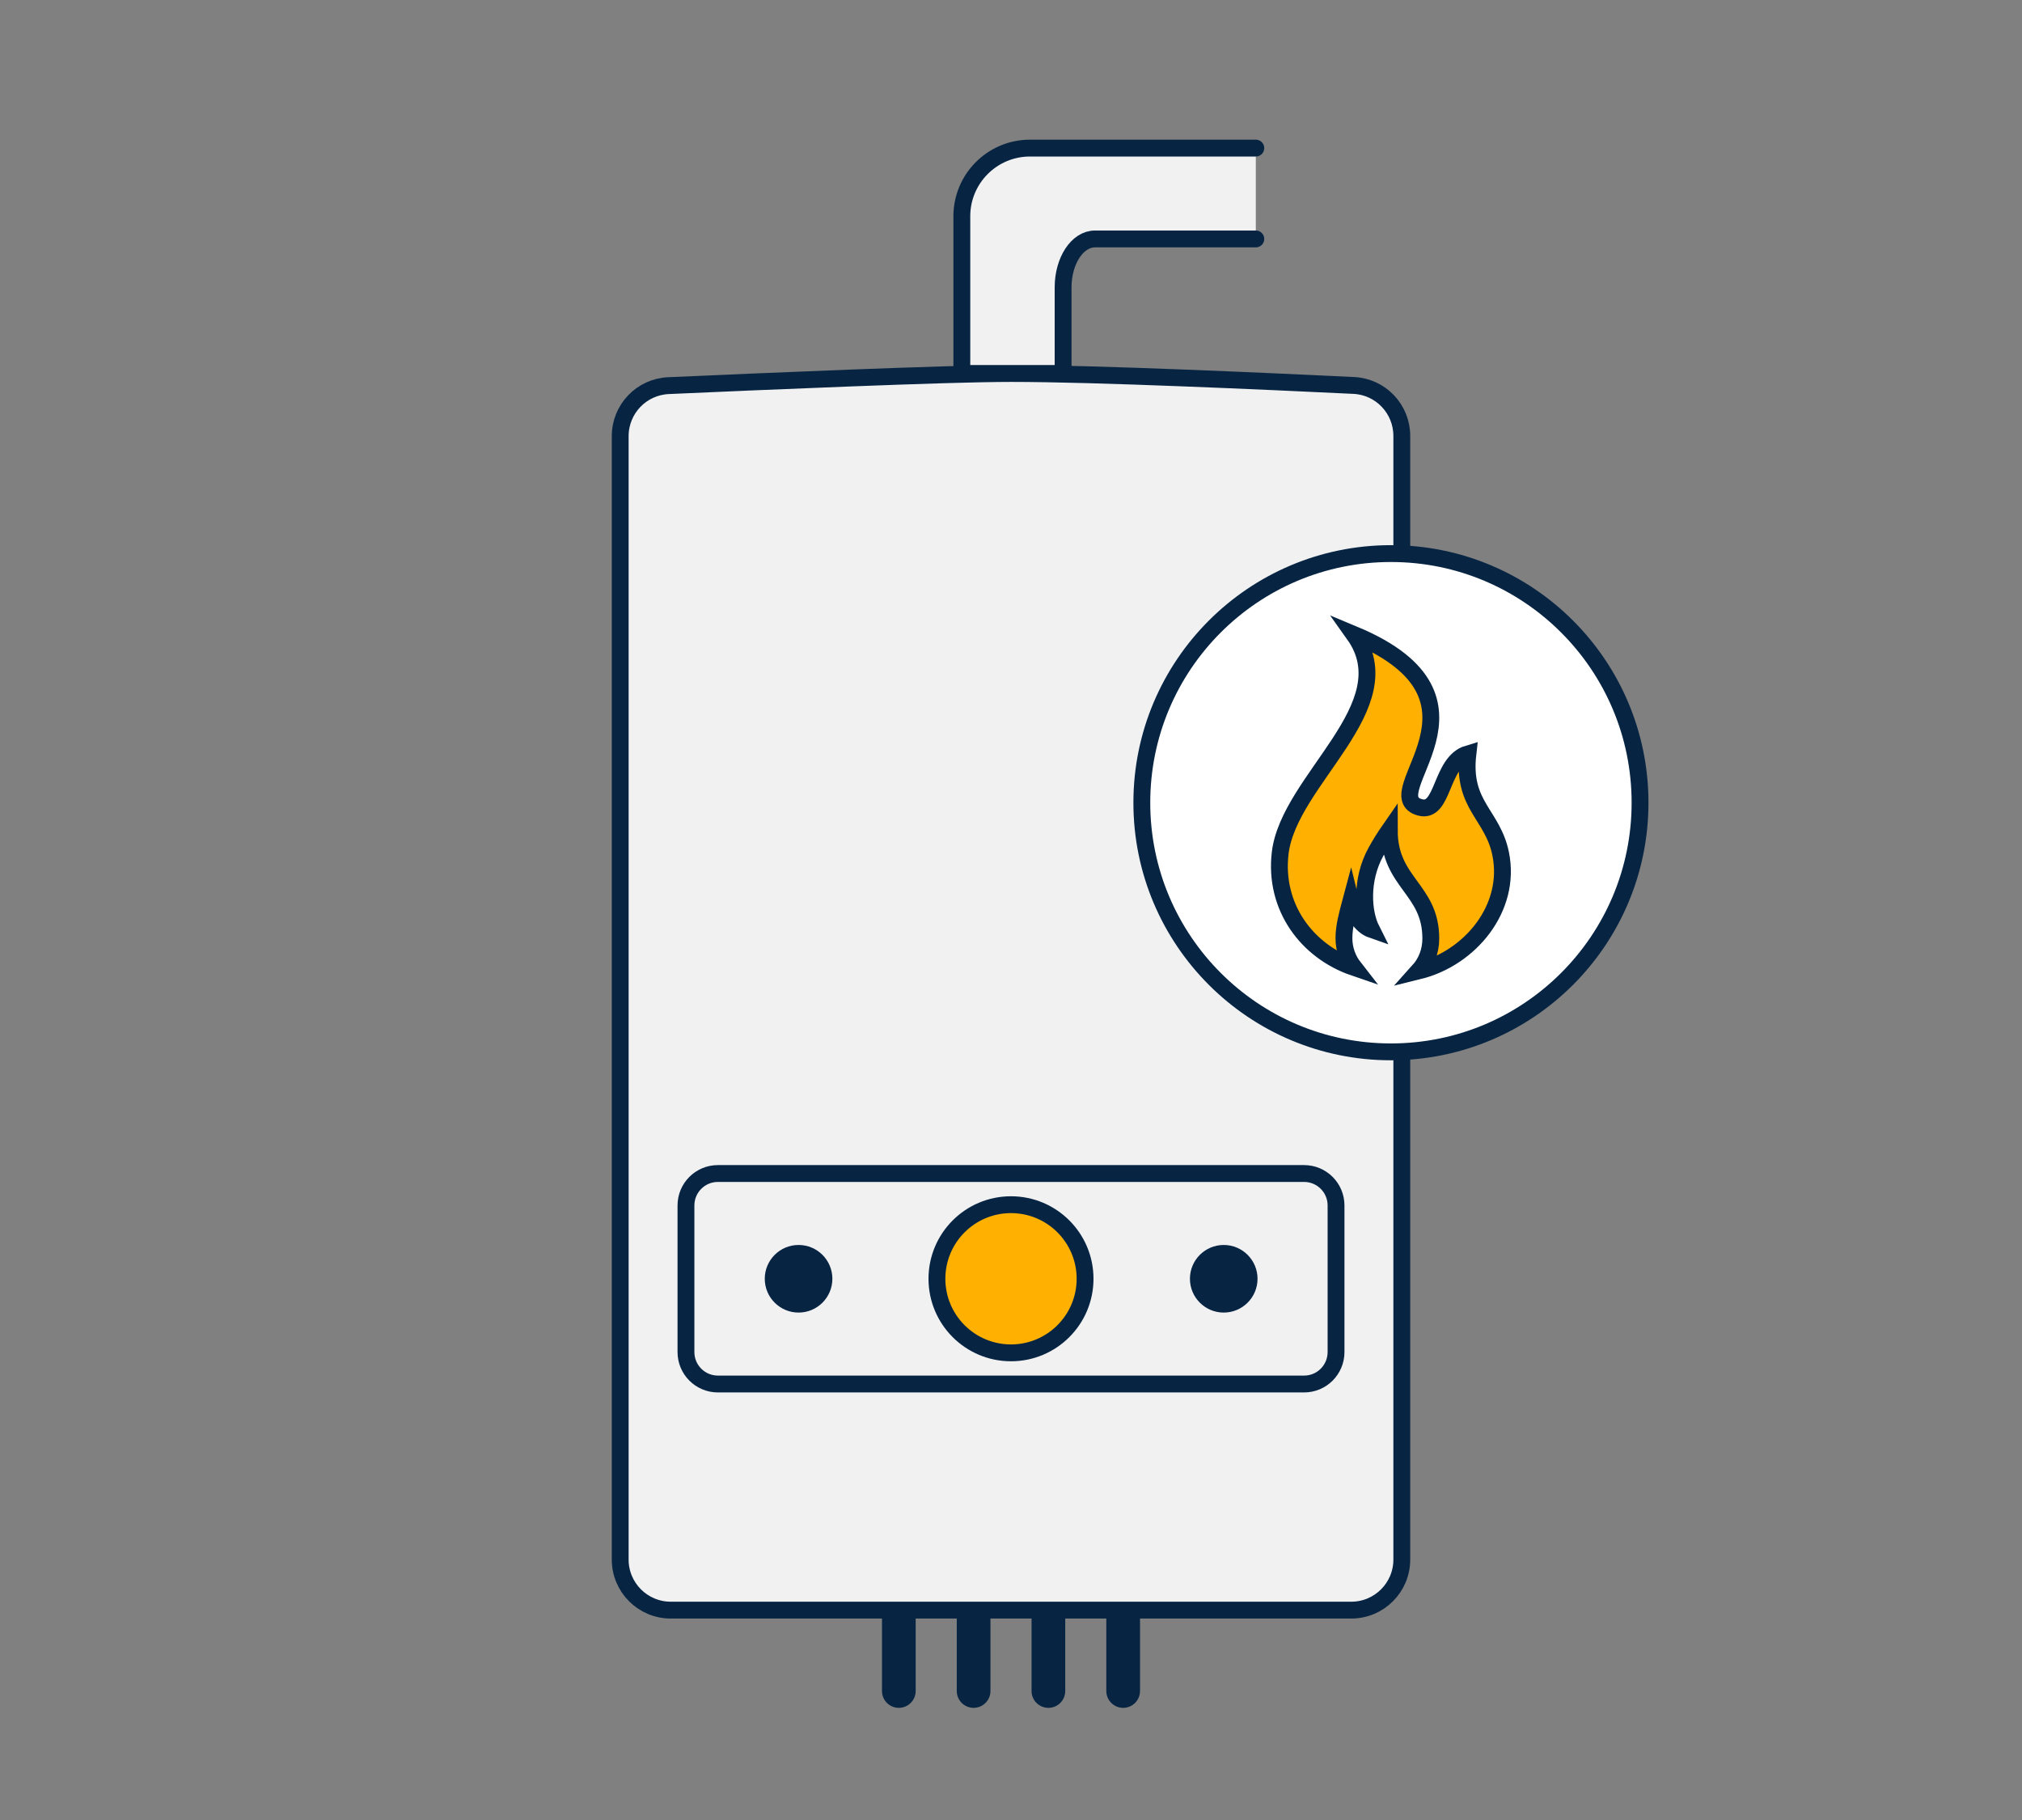
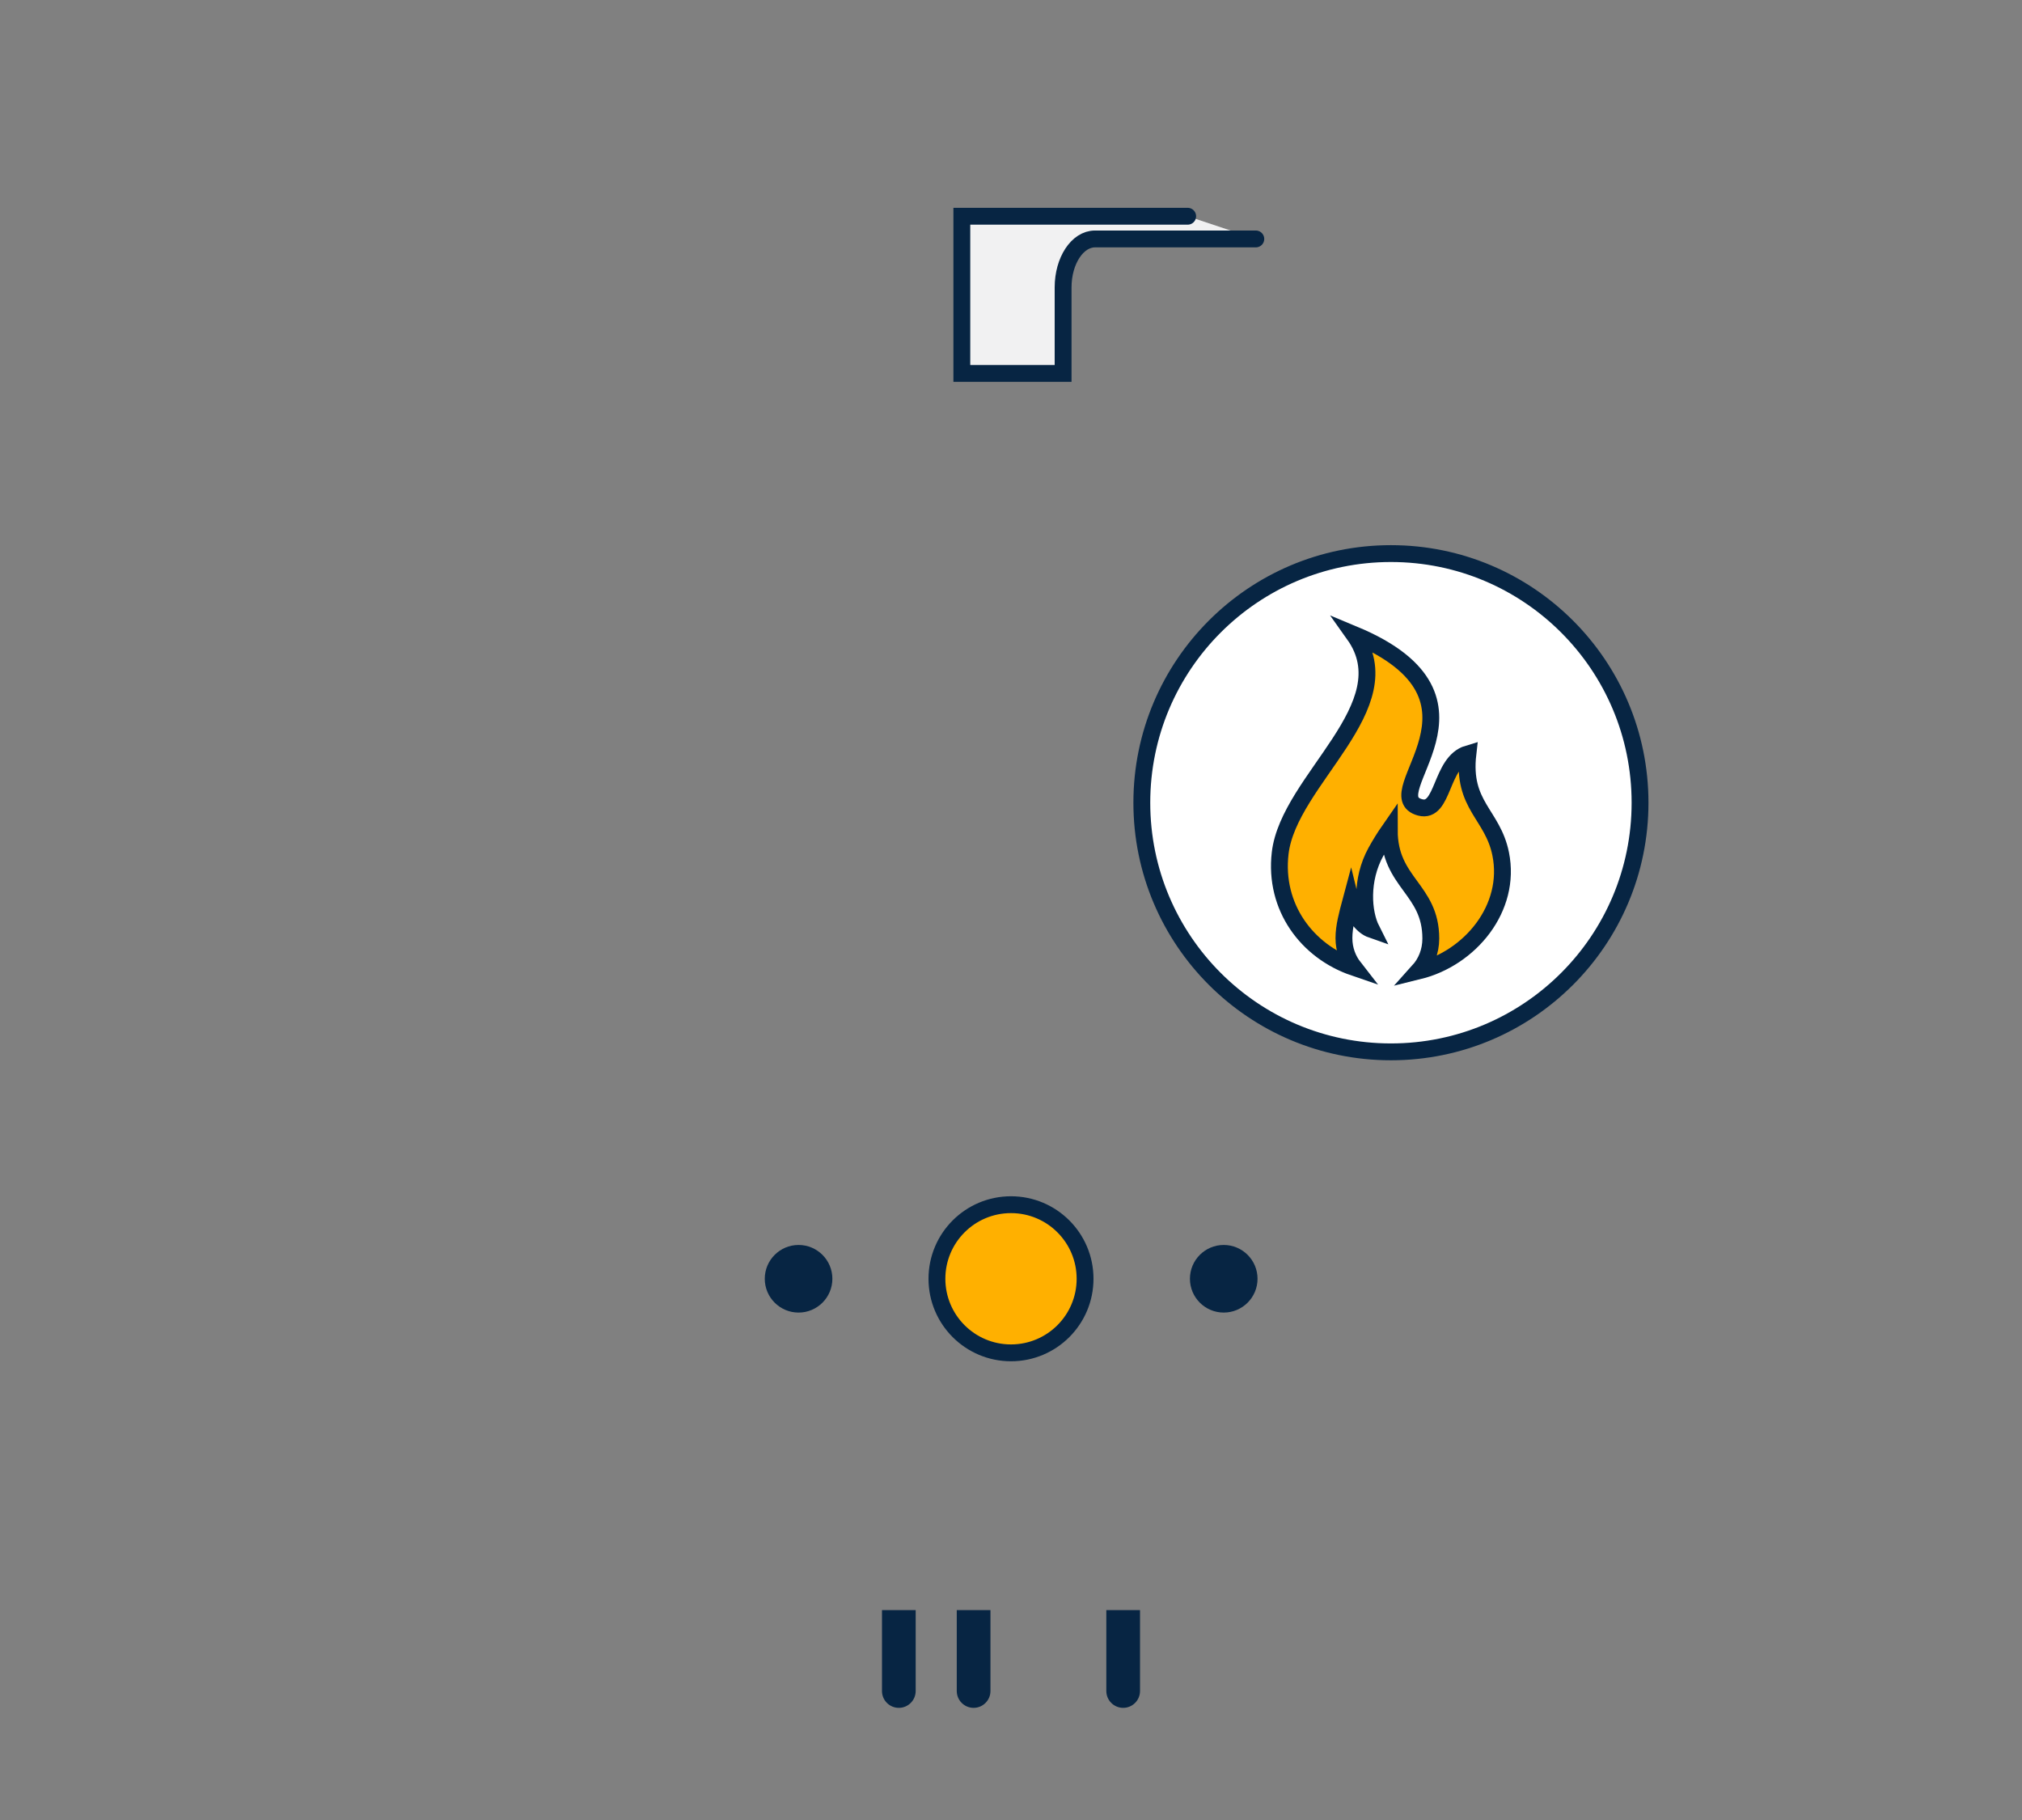
<svg xmlns="http://www.w3.org/2000/svg" version="1.1" baseProfile="basic" id="Ebene_1" x="0px" y="0px" width="120px" height="108px" viewBox="0 0 120 108" xml:space="preserve">
  <rect x="0" y="0" width="120" height="108" fill="#808080" stroke="none" />
  <style type="text/css">
	.st0{fill:#FFB000;stroke:#072543;stroke-miterlimit:10;}
	.st1{fill:none;}
	.st2{fill:#FFFFFF;}
	.st3{fill:#F1F1F2;stroke:#072543;stroke-linecap:round;stroke-linejoin:round;stroke-miterlimit:10;}
	.st4{fill:#F1F1F2;stroke:#172641;stroke-linecap:round;stroke-linejoin:round;stroke-miterlimit:10;}
	.st5{fill:#072543;stroke:#072543;stroke-miterlimit:10;}
	.st6{fill:#F1F1F2;stroke:#072543;stroke-miterlimit:10;}
	.st7{fill:none;stroke:#072543;stroke-miterlimit:10;}
	.st8{fill:none;stroke:#172641;stroke-linecap:round;stroke-linejoin:round;stroke-miterlimit:10;}
	.st9{fill:none;stroke:#072543;stroke-linecap:round;stroke-linejoin:round;stroke-miterlimit:10;}
	.st10{fill:#162640;stroke:#072543;stroke-linecap:round;stroke-miterlimit:10;}
	.st11{fill:#072543;}
	.st12{fill:none;stroke:#FFB000;stroke-linecap:round;stroke-linejoin:round;stroke-miterlimit:10;}
	.st13{fill:#F1F1F2;}
	.st14{fill:#F1F1F2;stroke:#072543;stroke-linecap:round;stroke-linejoin:round;}
	.st15{fill:none;stroke:#072543;stroke-width:3;stroke-linecap:round;stroke-linejoin:round;}
	.st16{fill:#FFFFFF;stroke:#072543;stroke-miterlimit:10;}
	.st17{fill:none;stroke:#E5503B;stroke-width:2;stroke-linecap:round;stroke-linejoin:round;}
	.st18{fill:#FFB000;stroke:#072543;stroke-linecap:round;stroke-linejoin:round;}
	.st19{fill:none;stroke:#39B35B;stroke-width:2;stroke-linecap:round;stroke-linejoin:round;}
	.st20{fill:none;stroke:#E5503B;stroke-width:3;stroke-linecap:round;stroke-linejoin:round;}
	.st21{fill:none;stroke:#39B35B;stroke-width:3;stroke-linecap:round;stroke-linejoin:round;}
	.st22{fill:#072543;stroke:#072543;stroke-linecap:round;stroke-linejoin:round;stroke-miterlimit:10;}
	.st23{fill:none;stroke:#072543;stroke-linecap:round;stroke-miterlimit:10;}
	.st24{fill:#072543;stroke:#072543;stroke-width:2;stroke-miterlimit:10;}
	.st25{fill:#F1F1F2;stroke:#072543;stroke-width:0.644;stroke-linecap:round;stroke-linejoin:round;stroke-miterlimit:10;}
	.st26{fill:#072543;stroke:#072543;stroke-width:0.644;stroke-linecap:round;stroke-linejoin:round;stroke-miterlimit:10;}
	.st27{fill:none;stroke:#072543;stroke-width:0.644;stroke-linecap:round;stroke-miterlimit:10;}
	.st28{fill:#FFB000;stroke:#072543;stroke-width:0.644;stroke-miterlimit:10;}
	.st29{fill:#072543;stroke:#072543;stroke-width:1.288;stroke-miterlimit:10;}
	.st30{fill:#FFB000;}
	.st31{fill:#FFB000;stroke:#FFB000;stroke-linecap:round;stroke-linejoin:round;}
	.st32{fill:#FFB000;stroke:#FFB000;stroke-width:0.593;stroke-linecap:round;stroke-linejoin:round;}
	.st33{fill:#F1F1F2;stroke:#072543;stroke-width:0.593;stroke-linecap:round;stroke-linejoin:round;stroke-miterlimit:10;}
	.st34{fill:none;stroke:#072543;stroke-width:0.963;stroke-miterlimit:10;}
	.st35{stroke:#FFB000;stroke-linecap:round;stroke-linejoin:round;stroke-miterlimit:10;}
	.st36{fill:none;stroke:#072543;stroke-width:2;stroke-linecap:round;stroke-linejoin:round;stroke-miterlimit:10;}
	.st37{fill:#F1F1F2;stroke:#072543;stroke-linecap:round;stroke-miterlimit:10;}
	.st38{fill:#FFFFFF;stroke:#072543;stroke-linecap:round;stroke-miterlimit:10;}
	.st39{fill-rule:evenodd;clip-rule:evenodd;fill:#FFB000;stroke:#072543;stroke-miterlimit:10;}
	.st40{fill:#FFB000;stroke:#072543;stroke-linecap:round;stroke-miterlimit:10;}
	.st41{fill-rule:evenodd;clip-rule:evenodd;fill:none;}
</style>
  <g>
    <g>
      <g>
-         <path class="st6" d="M80.193,95.546H39.807c-1.657,0-3-1.343-3-3V25.881c0-1.605,1.26-2.925,2.863-2.997     C45.014,22.645,56.3,22.16,60,22.16c4.959,0,15.322,0.47,20.344,0.713c1.599,0.077,2.849,1.396,2.849,2.996v66.677     C83.193,94.203,81.85,95.546,80.193,95.546z" />
-         <path class="st37" d="M74.529,14.179h-9.543c-1.046,0-1.894,1.288-1.894,2.876v5.105h-6.01v-9.328     c0-2.233,1.811-4.044,4.044-4.044h13.403" />
+         <path class="st37" d="M74.529,14.179h-9.543c-1.046,0-1.894,1.288-1.894,2.876v5.105h-6.01v-9.328     h13.403" />
        <g>
          <circle class="st11" cx="47.393" cy="75.883" r="2.006" />
          <circle class="st0" cx="60" cy="75.883" r="4.396" />
          <circle class="st11" cx="72.625" cy="75.883" r="2.006" />
-           <path class="st7" d="M77.396,82.128H42.604c-1.046,0-1.894-0.848-1.894-1.894v-8.703c0-1.046,0.848-1.894,1.894-1.894h34.792      c1.046,0,1.894,0.848,1.894,1.894v8.703C79.29,81.28,78.442,82.128,77.396,82.128z" />
        </g>
        <g>
          <circle class="st38" cx="82.548" cy="47.634" r="14.784" />
          <path class="st39" d="M80.358,37.652c3.036,4.26-3.875,8.605-4.384,12.977c-0.371,3.199,1.59,5.823,4.382,6.78      c-0.36-0.461-0.597-1.053-0.597-1.741c0-0.696,0.202-1.419,0.405-2.178c0.221,0.909,0.737,1.496,1.229,1.668      c-0.507-1.008-0.658-2.937,0.264-4.611c0.242-0.439,0.507-0.868,0.792-1.278c0,3.135,2.465,3.472,2.465,6.422      c0,0.789-0.292,1.447-0.723,1.925c3.054-0.751,5.522-3.727,4.87-6.944c-0.477-2.36-2.299-2.873-1.946-5.94      c-1.647,0.493-1.418,3.558-2.837,3.179C81.507,47.168,89.555,41.485,80.358,37.652L80.358,37.652z" />
        </g>
      </g>
    </g>
    <g>
      <path class="st11" d="M53.343,101.345L53.343,101.345c-0.552,0-1-0.448-1-1v-4.799h2v4.799    C54.343,100.897,53.895,101.345,53.343,101.345z" />
      <path class="st11" d="M57.781,101.345L57.781,101.345c-0.552,0-1-0.448-1-1v-4.799h2v4.799    C58.781,100.897,58.333,101.345,57.781,101.345z" />
-       <path class="st11" d="M62.219,101.345L62.219,101.345c-0.552,0-1-0.448-1-1v-4.799h2v4.799    C63.219,100.897,62.771,101.345,62.219,101.345z" />
      <path class="st11" d="M66.657,101.345L66.657,101.345c-0.552,0-1-0.448-1-1v-4.799h2v4.799    C67.657,100.897,67.21,101.345,66.657,101.345z" />
    </g>
  </g>
</svg>